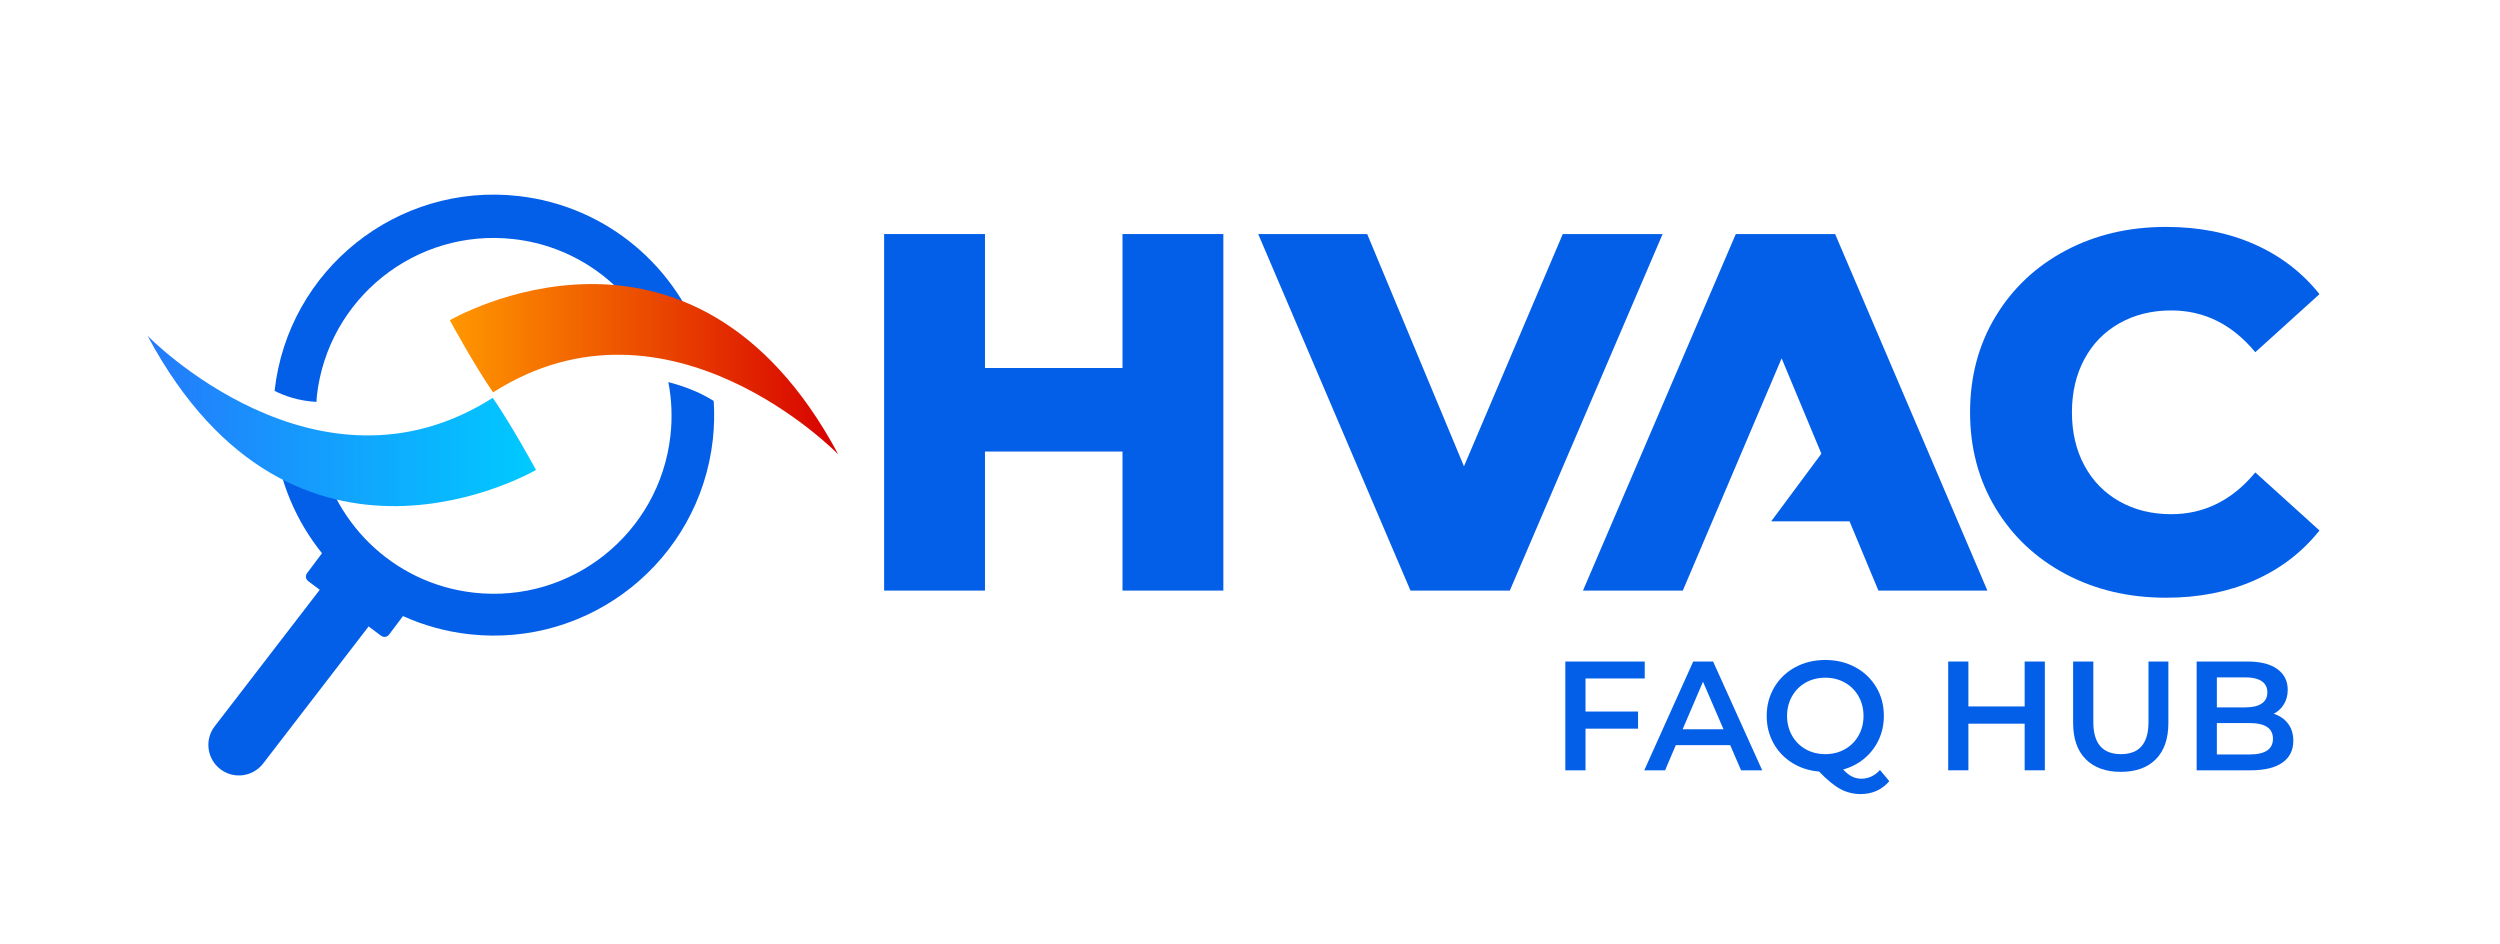
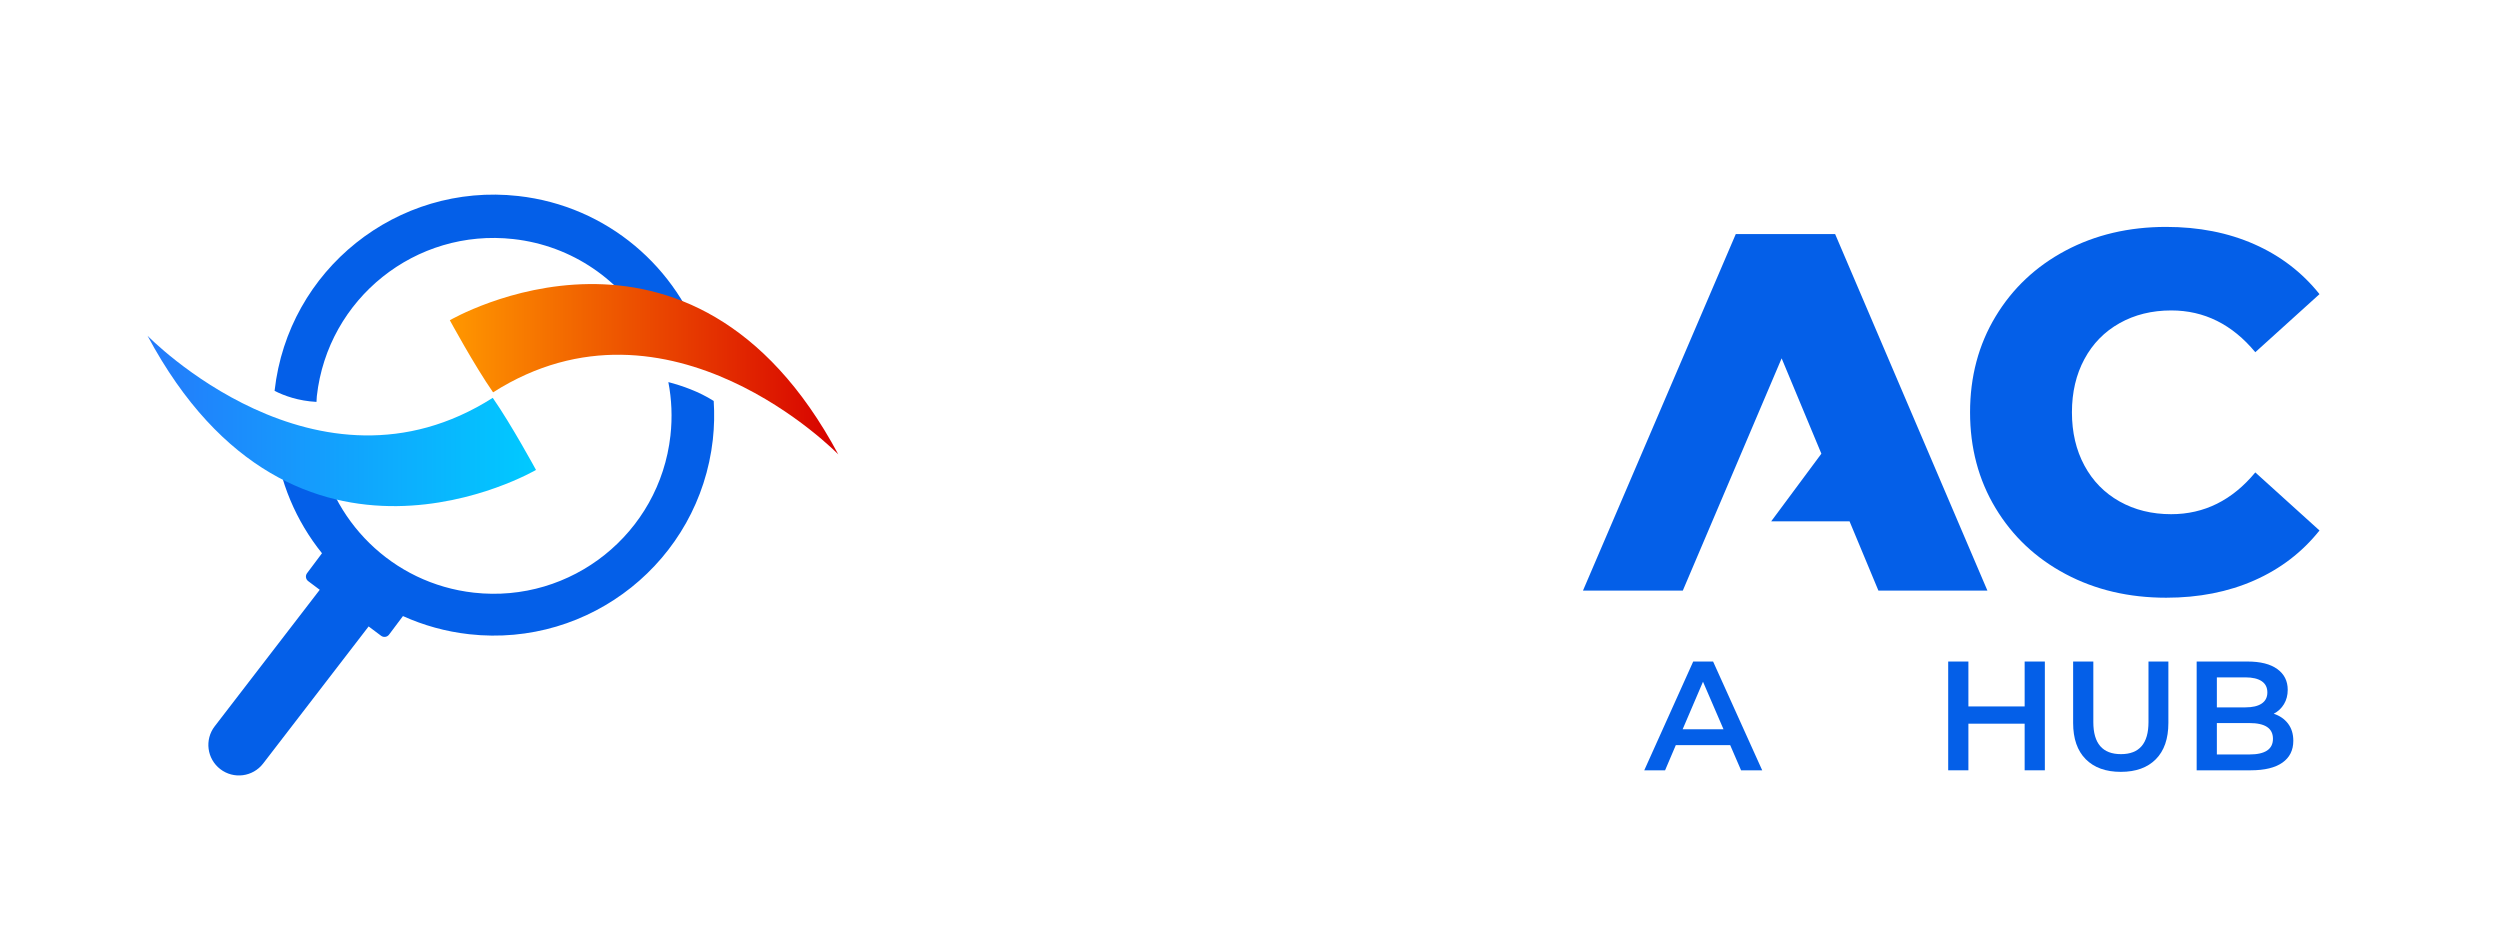
<svg xmlns="http://www.w3.org/2000/svg" id="Capa_1" viewBox="0 0 787.305 297.251">
  <defs>
    <linearGradient id="Degradado_sin_nombre_419" data-name="Degradado sin nombre 419" x1="46.459" y1="132.564" x2="168.796" y2="132.564" gradientUnits="userSpaceOnUse">
      <stop offset="0" stop-color="#247afb" />
      <stop offset="1" stop-color="#00caff" />
    </linearGradient>
    <linearGradient id="Degradado_sin_nombre_863" data-name="Degradado sin nombre 863" x1="141.663" y1="116.283" x2="264" y2="116.283" gradientUnits="userSpaceOnUse">
      <stop offset=".004" stop-color="#ff9700" />
      <stop offset="1" stop-color="#d70000" />
    </linearGradient>
  </defs>
  <g>
-     <path d="M499.317,213.665v10.423h16.54v5.383h-16.54v13.115h-6.362v-34.254h25.006v5.334h-18.644Z" fill="#045fe8" />
    <path d="M544.875,234.658h-17.127l-3.377,7.927h-6.558l15.415-34.254h6.264l15.464,34.254h-6.655l-3.426-7.927ZM542.77,229.666l-6.459-14.974-6.41,14.974h12.869Z" fill="#045fe8" />
-     <path d="M594.984,246.01c-1.143,1.337-2.471,2.349-3.988,3.034-1.517.685-3.173,1.028-4.967,1.028-2.349,0-4.502-.531-6.459-1.591-1.958-1.061-4.192-2.896-6.704-5.505-3.165-.262-6.003-1.182-8.515-2.765-2.513-1.582-4.471-3.653-5.872-6.214-1.403-2.561-2.104-5.408-2.104-8.54,0-3.328.799-6.337,2.397-9.028s3.801-4.796,6.606-6.312c2.806-1.517,5.953-2.276,9.444-2.276s6.639.759,9.444,2.276c2.806,1.517,5.008,3.613,6.606,6.288,1.598,2.675,2.397,5.693,2.397,9.053,0,2.708-.538,5.212-1.614,7.512-1.077,2.3-2.578,4.257-4.502,5.872-1.926,1.615-4.16,2.782-6.704,3.499.945,1.011,1.875,1.745,2.789,2.202.913.457,1.892.685,2.937.685,2.251,0,4.208-.914,5.872-2.74l2.936,3.523ZM564.352,231.648c1.043,1.843,2.479,3.279,4.306,4.306,1.827,1.028,3.882,1.542,6.166,1.542s4.339-.514,6.166-1.542c1.826-1.027,3.262-2.463,4.307-4.306,1.043-1.843,1.565-3.906,1.565-6.19s-.522-4.347-1.565-6.19c-1.045-1.843-2.48-3.279-4.307-4.307-1.827-1.027-3.883-1.542-6.166-1.542s-4.339.514-6.166,1.542c-1.827,1.028-3.263,2.464-4.306,4.307-1.045,1.843-1.566,3.907-1.566,6.19s.521,4.348,1.566,6.19Z" fill="#045fe8" />
    <path d="M643.968,208.331v34.254h-6.361v-14.681h-17.714v14.681h-6.362v-34.254h6.362v14.142h17.714v-14.142h6.361Z" fill="#045fe8" />
    <path d="M656.838,239.086c-2.643-2.658-3.964-6.467-3.964-11.426v-19.329h6.361v19.084c0,6.721,2.903,10.081,8.71,10.081,5.774,0,8.662-3.359,8.662-10.081v-19.084h6.264v19.329c0,4.959-1.313,8.768-3.939,11.426-2.627,2.66-6.305,3.988-11.035,3.988s-8.417-1.329-11.059-3.988Z" fill="#045fe8" />
    <path d="M720.551,227.88c1.108,1.452,1.663,3.254,1.663,5.407,0,2.969-1.142,5.261-3.425,6.875-2.284,1.615-5.611,2.422-9.983,2.422h-17.029v-34.254h16.051c4.045,0,7.161.791,9.347,2.373,2.186,1.583,3.278,3.76,3.278,6.533,0,1.696-.391,3.197-1.174,4.502-.783,1.305-1.859,2.316-3.229,3.034,1.892.62,3.393,1.656,4.502,3.107ZM698.139,213.322v9.444h9.004c2.218,0,3.922-.399,5.113-1.199,1.19-.799,1.786-1.965,1.786-3.499,0-1.566-.596-2.748-1.786-3.548-1.191-.799-2.896-1.199-5.113-1.199h-9.004ZM715.804,232.651c0-3.295-2.464-4.943-7.389-4.943h-10.276v9.885h10.276c4.925,0,7.389-1.647,7.389-4.942Z" fill="#045fe8" />
  </g>
  <g>
    <path d="M224.762,126.268c-4.697-2.986-10.042-4.827-14.284-5.937,1.046,5.42,1.303,11.087.657,16.861-3.439,30.75-31.154,52.891-61.905,49.452-25.779-2.883-45.442-22.846-49.121-47.337l-13.641-1.021c1.455,13.399,6.784,25.806,14.934,35.945l-4.704,6.276c-.592.79-.432,1.91.358,2.502l3.638,2.727-33.078,42.987c-3.24,4.21-2.453,10.249,1.758,13.489,4.209,3.239,10.249,2.453,13.488-1.757l33.227-43.18,3.925,2.942c.79.592,1.91.432,2.502-.358l4.383-5.847c6.45,2.913,13.454,4.89,20.868,5.719,38.111,4.262,72.458-23.177,76.719-61.286.46-4.116.529-8.182.276-12.177Z" fill="#045fe8" />
    <path d="M99.778,124.74c3.439-30.75,31.155-52.891,61.904-49.452,18.684,2.089,34.144,13.167,42.665,28.415l4.542.508,12.744,5.431c-8.076-25.285-30.348-44.774-58.434-47.915-38.109-4.262-72.456,23.177-76.718,61.286-.003.026-.004.051-.007.076,2.987,1.533,7.464,3.17,13.192,3.479.048-.611.043-1.214.111-1.828Z" fill="#045fe8" />
  </g>
  <g>
-     <polygon points="353.499 115.892 310.189 115.892 310.189 73.704 278.428 73.704 278.428 185.991 310.189 185.991 310.189 142.199 353.499 142.199 353.499 185.991 385.261 185.991 385.261 73.704 353.499 73.704 353.499 115.892" fill="#045fe8" />
-     <polygon points="492.156 73.704 461.036 146.851 430.56 73.704 396.233 73.704 444.194 185.991 475.473 185.991 523.597 73.704 492.156 73.704" fill="#045fe8" />
    <polygon points="546.639 73.704 498.514 185.991 529.955 185.991 561.076 112.845 573.59 142.879 557.791 164.172 582.461 164.172 591.552 185.991 625.878 185.991 577.918 73.704 546.639 73.704" fill="#045fe8" />
    <path d="M683.778,161.93c-6.095,0-11.525-1.337-16.281-4.011-4.759-2.672-8.448-6.442-11.069-11.308-2.621-4.865-3.93-10.452-3.93-16.763s1.309-11.895,3.93-16.763c2.621-4.865,6.31-8.635,11.069-11.308,4.756-2.672,10.186-4.011,16.281-4.011,10.372,0,19.196,4.387,26.467,13.154l20.214-18.287c-5.454-6.842-12.301-12.083-20.534-15.721-8.236-3.634-17.484-5.453-27.75-5.453-11.766,0-22.326,2.487-31.682,7.459-9.357,4.973-16.71,11.898-22.055,20.772-5.347,8.877-8.021,18.928-8.021,30.157s2.674,21.281,8.021,30.157c5.345,8.877,12.698,15.8,22.055,20.772,9.357,4.973,19.917,7.459,31.682,7.459,10.266,0,19.513-1.819,27.75-5.453,8.233-3.634,15.081-8.876,20.534-15.721l-20.214-18.287c-7.271,8.77-16.095,13.154-26.467,13.154Z" fill="#045fe8" />
  </g>
  <path d="M46.459,105.737s53.281,54.84,108.718,19.551c5.945,8.551,13.619,22.706,13.619,22.706,0,0-75.975,44.462-122.337-42.257Z" fill="url(#Degradado_sin_nombre_419)" />
  <path d="M264,143.109s-53.281-54.84-108.718-19.551c-5.945-8.551-13.619-22.706-13.619-22.706,0,0,75.975-44.462,122.337,42.257Z" fill="url(#Degradado_sin_nombre_863)" />
</svg>